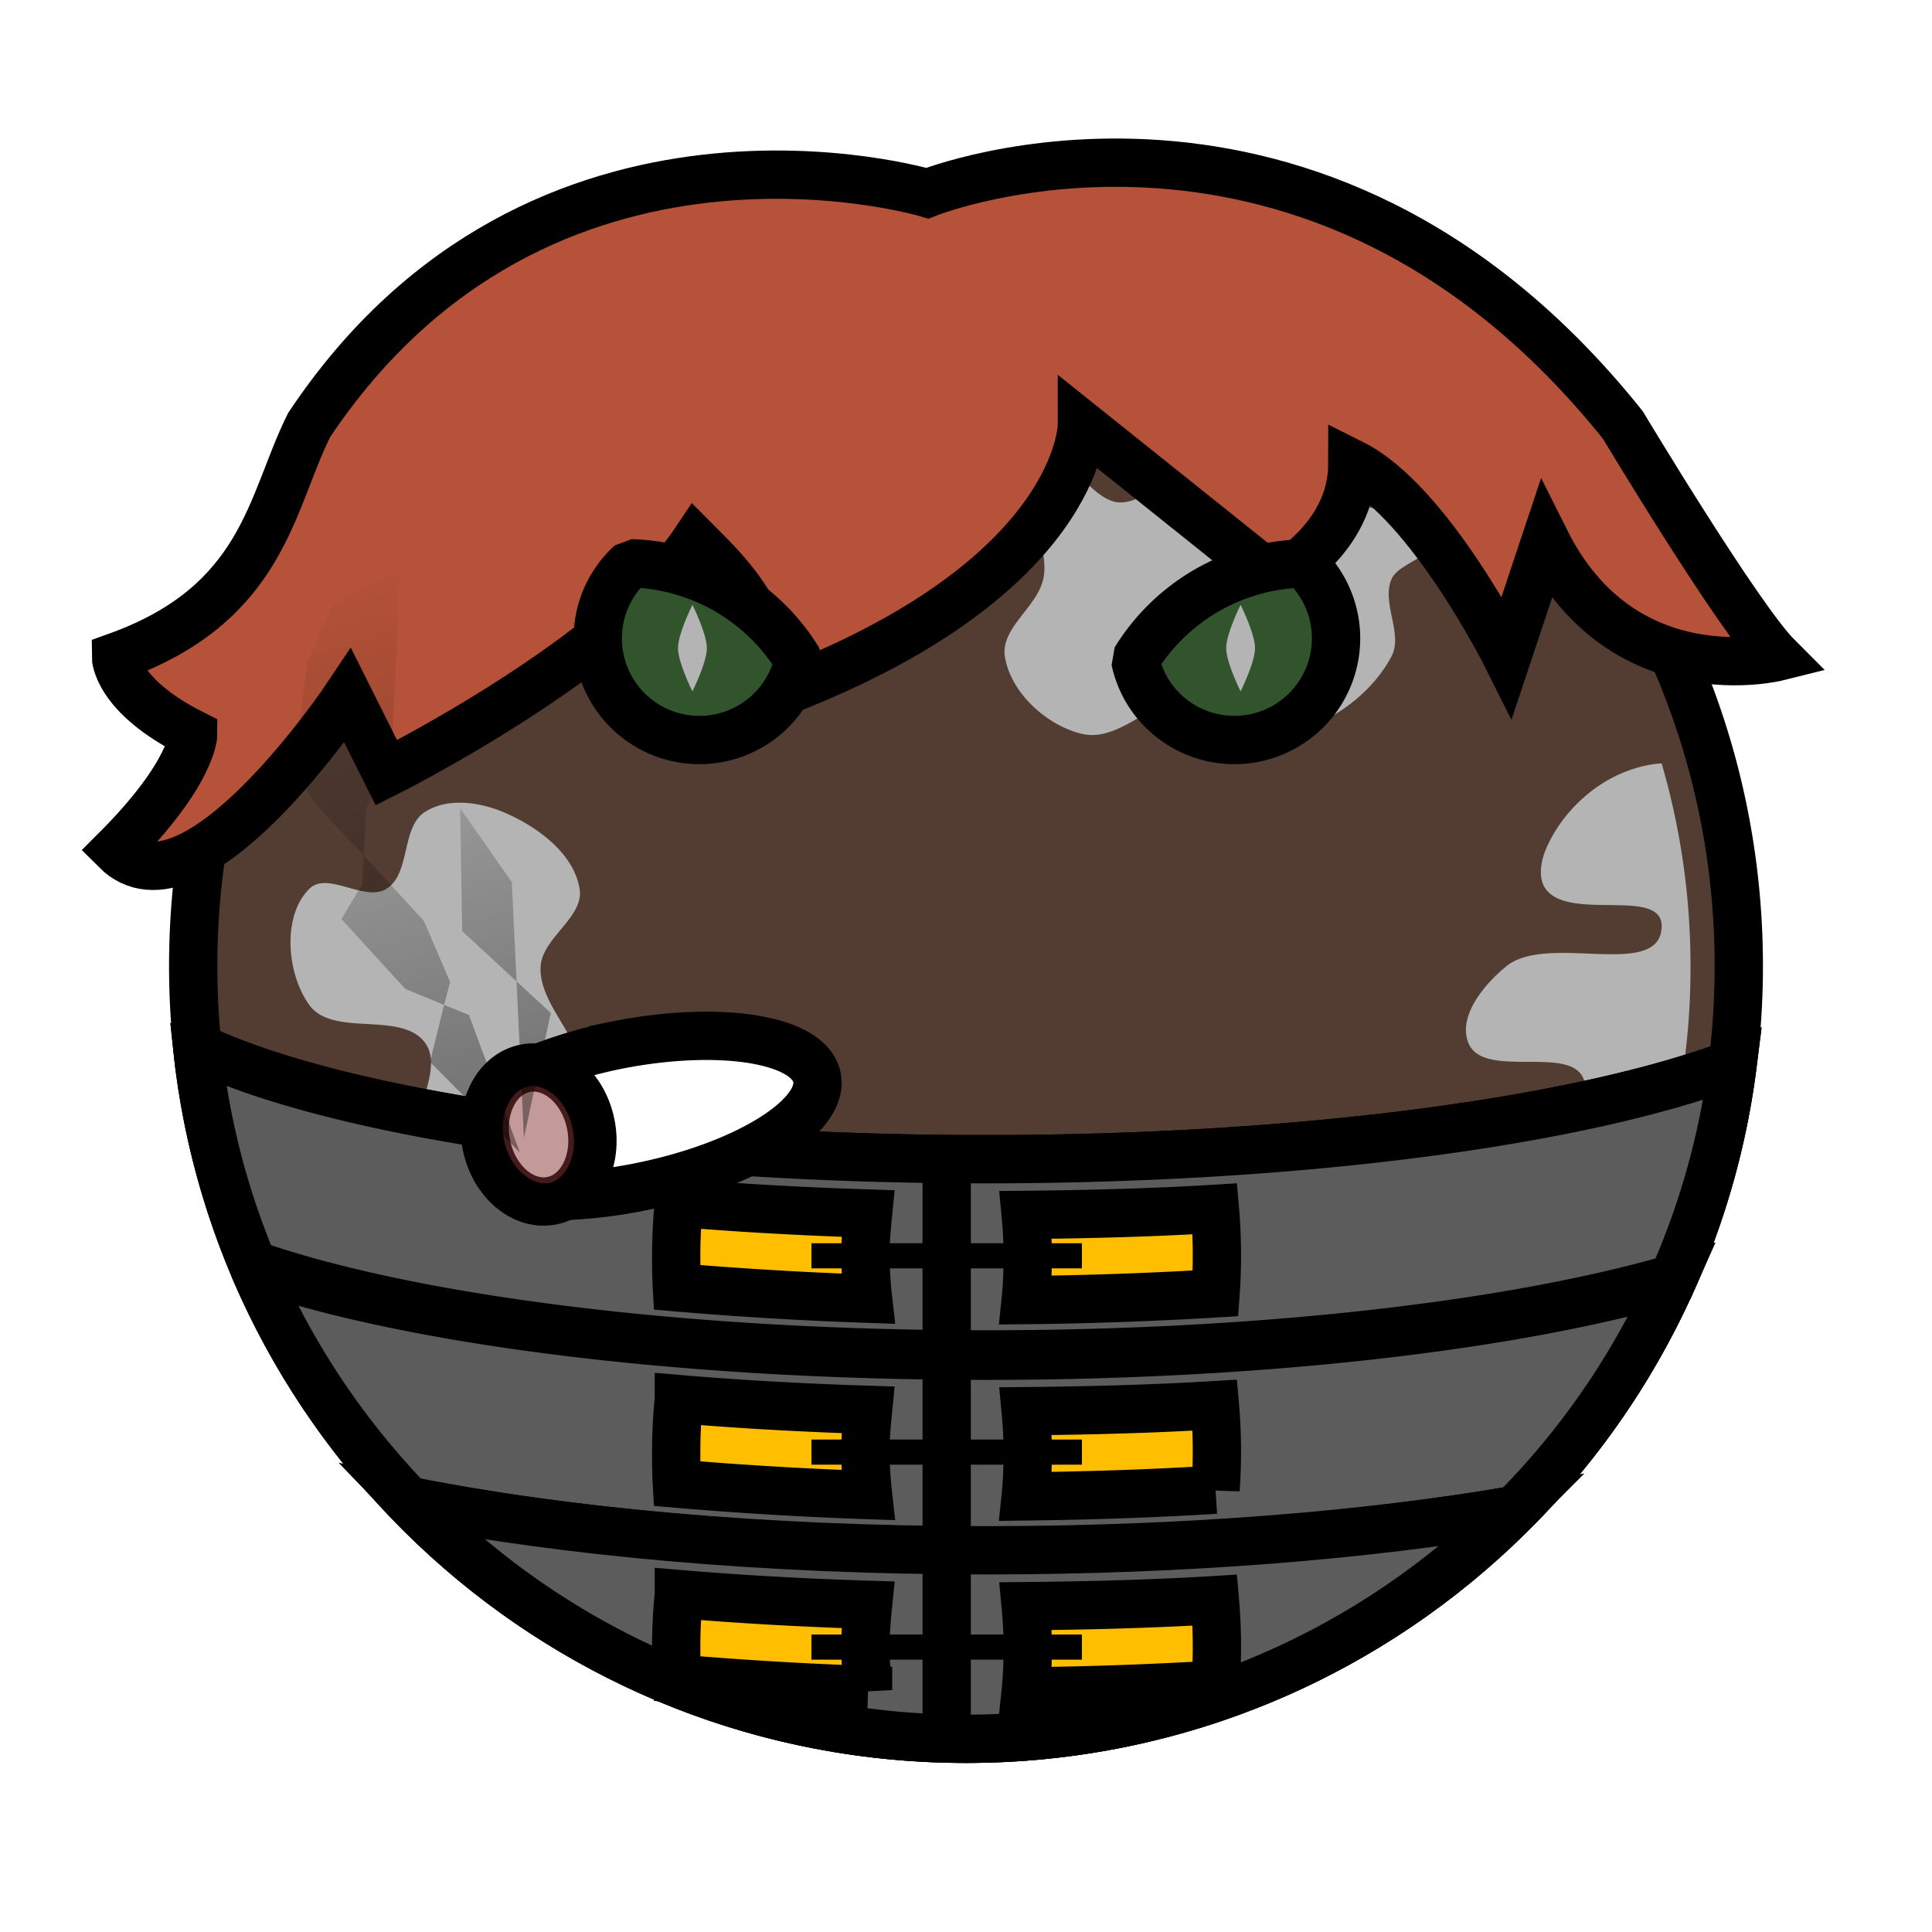
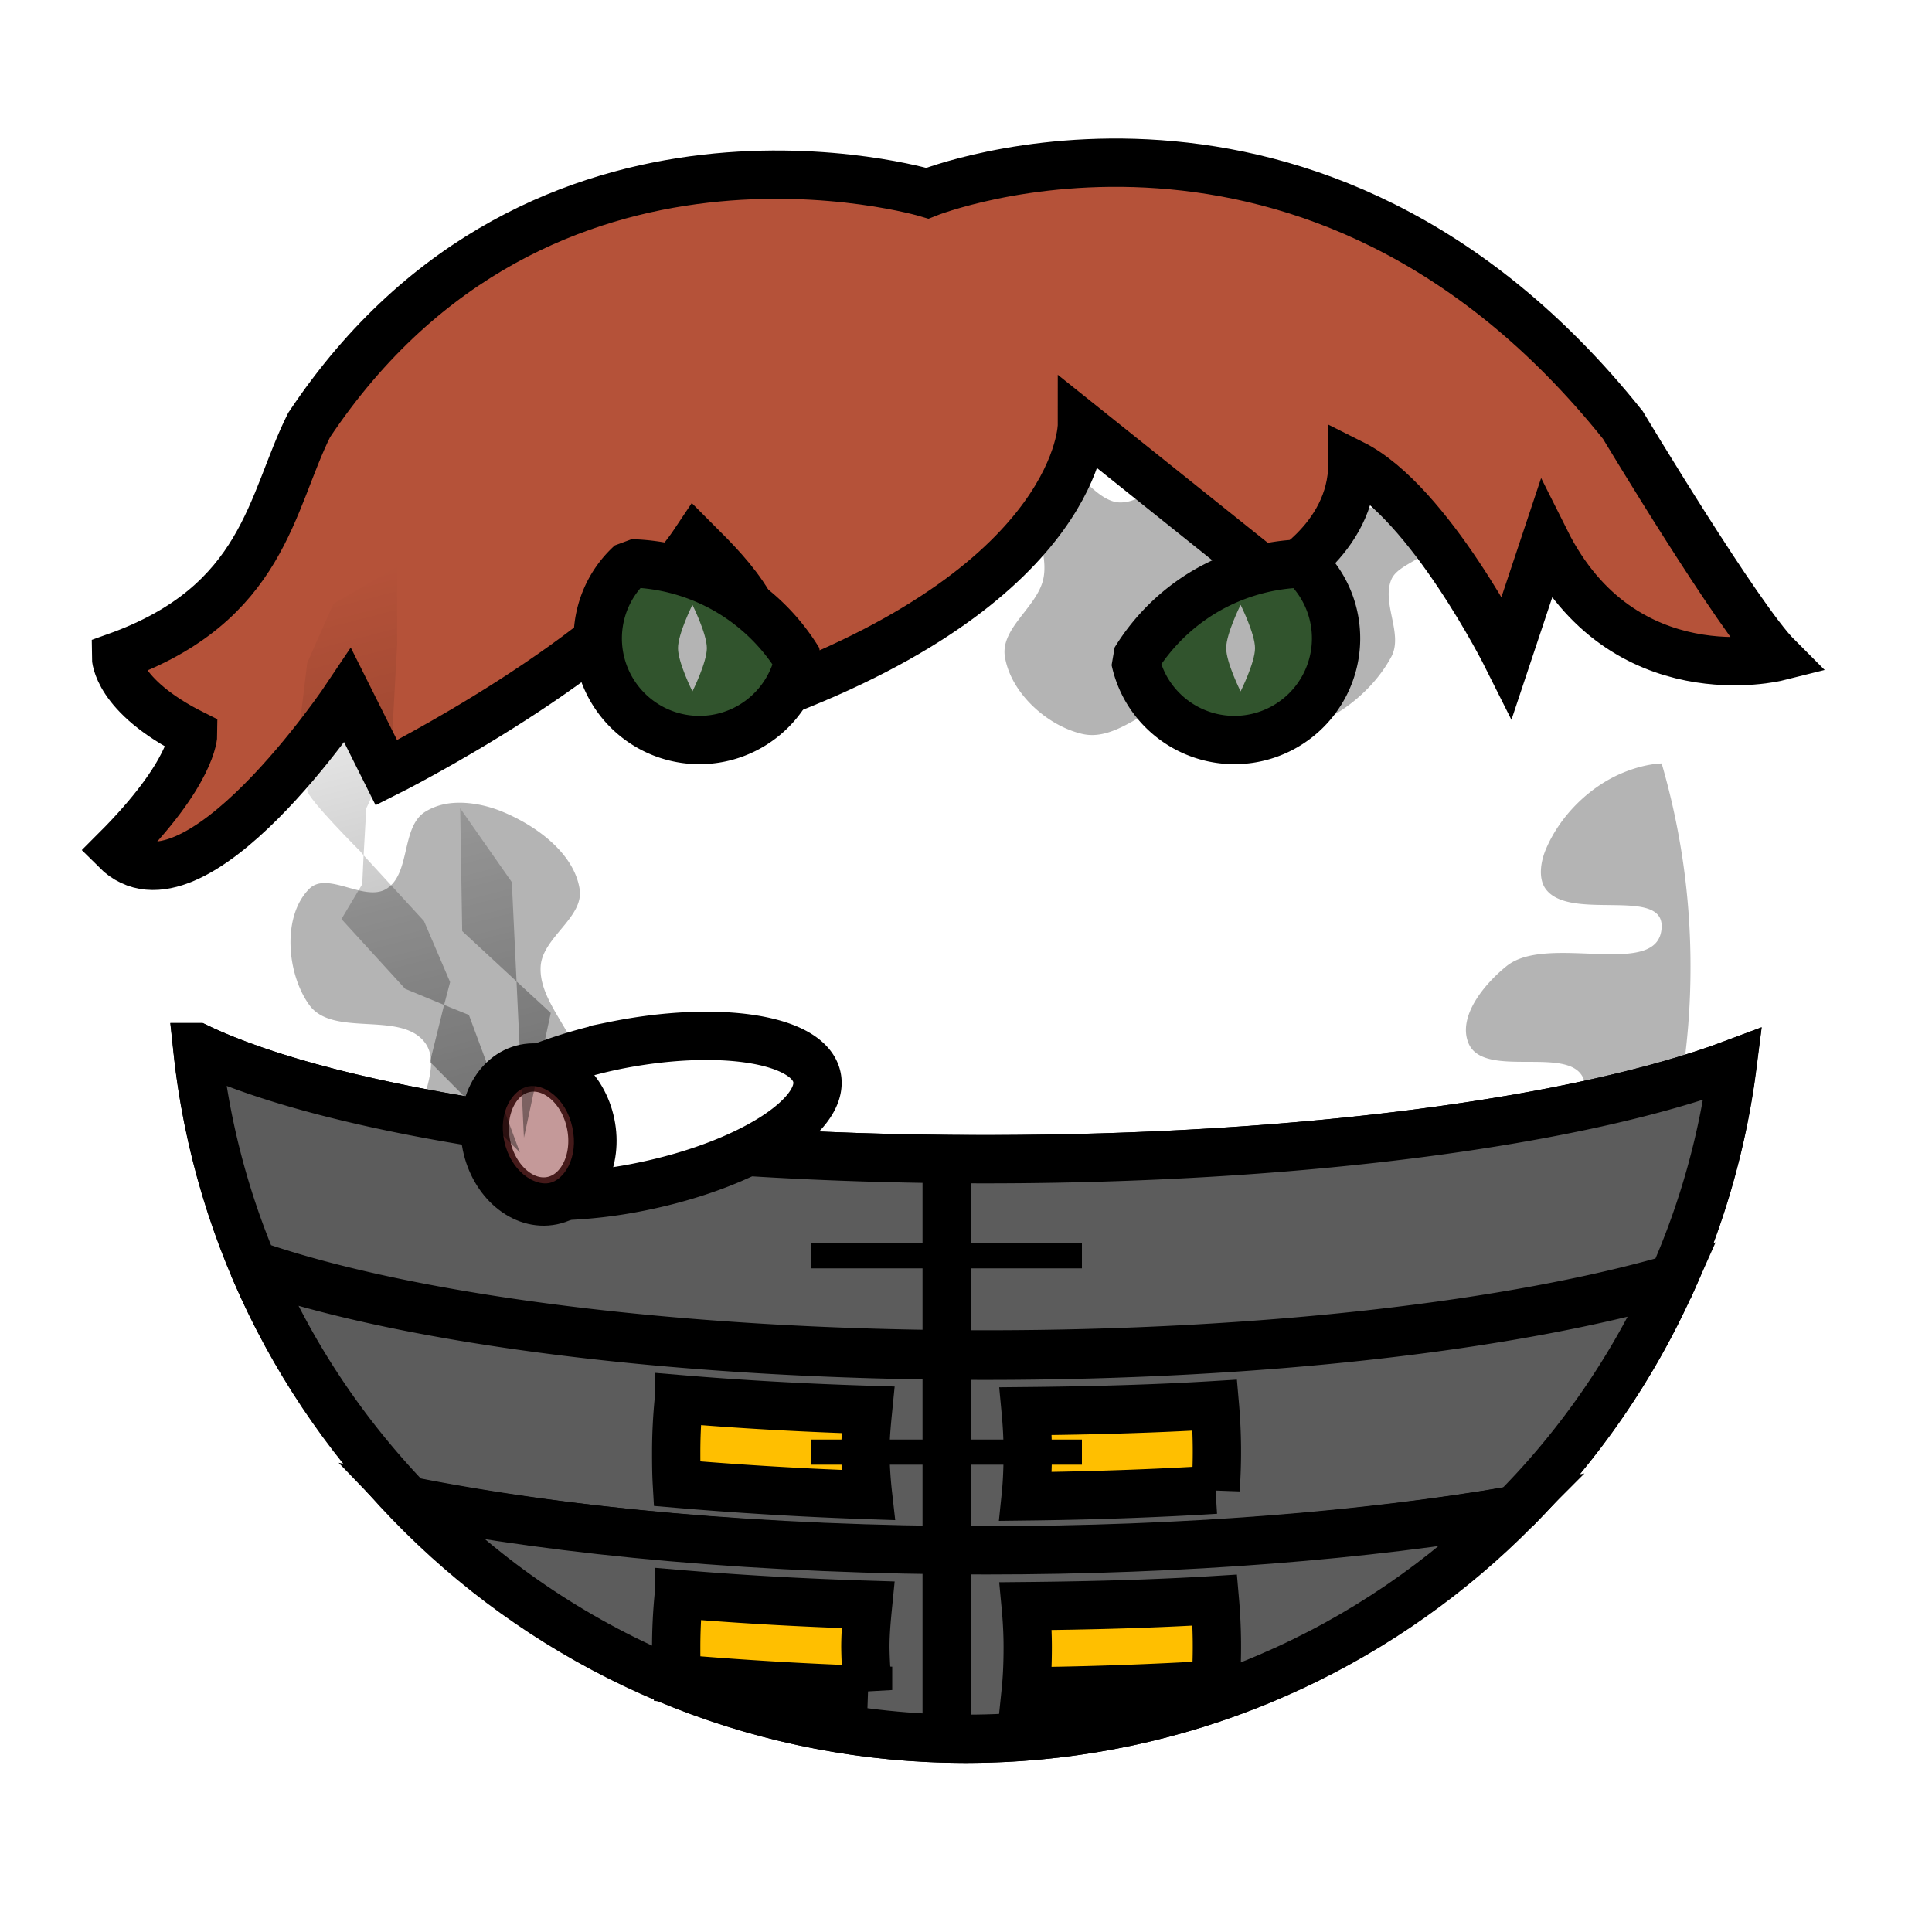
<svg xmlns="http://www.w3.org/2000/svg" viewBox="0 0 90 90">
  <defs>
    <filter id="f1" x="-50%" y="-50%" width="200%" height="200%">
      <feGaussianBlur in="SourceGraphic" stdDeviation="2" result="blur" />
      <feColorMatrix in="blur" type="matrix" values="0 0 0 0 0  0 0 0 0 0  0 0 0 0 0  0 0 0 100 -10" result="goo" />
      <feBlend in="SourceGraphic" in2="goo" />
    </filter>
  </defs>
  <g filter="url(#f1)">
    <svg viewBox="0 0 90 90" data-tags="body+animals">
-       <path d="M81 45c0 19.882-16.118 36-36 36S9 64.882 9 45 25.118 9 45 9s36 16.118 36 36z" fill="#533D32" data-layer="giraffe/body" stroke="#000" stroke-width="2.25" stroke-linecap="round" />
      <path d="M39.594 11.688C30.197 13.192 22.104 18.564 17 26.124c1.072.628 2.813.875 2.813.875s3.502-1.509 5.375-1.813c2.369-.384 5.521 1.698 7.218 0 .849-.848-.848-2.745 0-3.593 1.697-1.697 5.49 1.697 7.188 0 .848-.849-.849-2.745 0-3.594.424-.424 1.812 1.8 1.812 0s-3.322-1.919-3.593-3.594c-.158-.97 1.307-1.884 1.78-2.719zm9.437 9.78a.82.82 0 0 0-.437.126c-1.531.946.413 3.654 0 5.406-.309 1.306-1.996 2.27-1.782 3.594.272 1.675 1.943 3.204 3.594 3.593 1.847.436 3.514-1.915 5.407-1.78 1.338.094 2.254 1.864 3.593 1.78 2.16-.134 4.386-1.686 5.407-3.593.566-1.058-.46-2.485 0-3.594.324-.784 1.917-.975 1.78-1.813-.214-1.324-2.335-1.315-3.593-1.78-2.32-.859-4.728-2.083-7.188-1.813-1.333.146-2.283 1.812-3.624 1.812-1.174 0-2.16-1.93-3.157-1.937zm28.375 14.095c-.627.03-1.267.211-1.812.437-1.568.65-2.945 2.026-3.594 3.594-.23.554-.35 1.326 0 1.812 1.11 1.54 5.48-.114 5.406 1.782-.095 2.472-5.289.264-7.219 1.812-1.046.84-2.294 2.354-1.78 3.594.725 1.753 4.97-.035 5.406 1.812.194.826-1.949.944-1.813 1.782.215 1.324 2.505 1.027 3.594 1.812.568.41.881 1.437 1.437 1.719A33.761 33.761 0 0 0 78.75 45c0-3.283-.473-6.439-1.344-9.438zm-56.312 1.843c-.467.038-.899.17-1.282.407-1.14.705-.67 2.888-1.812 3.593-1.02.631-2.745-.848-3.594 0-1.273 1.273-1.052 3.946 0 5.407 1.11 1.539 4.297.242 5.406 1.78 1.053 1.461-1.46 4.355 0 5.407 1.54 1.11 3.761-.815 5.375-1.813.722-.446 1.618-.955 1.813-1.78.436-1.847-1.947-3.514-1.813-5.407.096-1.338 2.028-2.27 1.813-3.594-.272-1.675-2.026-2.944-3.594-3.593-.693-.288-1.535-.47-2.312-.407zM57.594 54c-2.533.25-3.055 4.432-5.407 5.406-1.108.46-2.52-.536-3.593 0-2.684 1.342-5.62 4.195-5.407 7.188.12 1.692 2.55 2.281 3.626 3.594 1.371 1.672 1.43 5.457 3.593 5.406 3.498-.083 1.934-8.573 5.407-9 1.684-.208 1.9 3.473 3.593 3.594 2.993.212 7.457-2.388 7.188-5.376-.12-1.336-2.889-.67-3.594-1.812-.946-1.531.85-3.82 0-5.406-1.02-1.908-3.253-3.807-5.406-3.594zM21.03 61.188c-1.529.064-3.253.781-4.562 1.843 4.362 6.892 11.162 12.102 19.187 14.407.213-.604.344-1.27.344-1.844 0-1.342-1.717-2.256-1.813-3.594-.134-1.893 2.429-3.612 1.813-5.406-.702-2.047-3.253-3.807-5.406-3.594-1.69.167-1.897 3.594-3.594 3.594-2.546 0-2.867-5.226-5.406-5.406a4.911 4.911 0 0 0-.563 0z" fill="#b4b4b4" data-layer="giraffe/spots" />
    </svg>
    <svg viewBox="0 0 90 90" data-tags="armor+fantasy+clothing">
      <g class="bands" stroke="#000" stroke-width="2.25">
        <path d="M9.18 48.781c1.887 18.108 17.205 32.22 35.813 32.22 18.334 0 33.474-13.713 35.718-31.438C73.66 52.208 60.741 54 45.9 54c-16.282 0-30.286-2.14-36.719-5.219z" fill="#5C5C5C" data-layer="bound-mail/bands" stroke-linecap="round" />
        <path d="M9.188 48.781a35.71 35.71 0 0 0 2.593 10.125c7.186 2.504 19.77 4.188 34.125 4.188 13.063 0 24.637-1.395 32.032-3.532a35.72 35.72 0 0 0 2.78-10C73.667 52.208 60.749 54 45.907 54c-16.282 0-30.285-2.14-36.718-5.219z" fill="#5C5C5C" data-layer="bound-mail/bands" stroke-linecap="round" />
        <path d="M11.813 59c1.723 4.078 4.198 7.76 7.218 10.906 7.147 1.425 16.533 2.344 26.875 2.344 9.308 0 17.834-.726 24.657-1.906a36.093 36.093 0 0 0 7.343-10.719c-7.396 2.131-18.956 3.531-32 3.531-14.33 0-26.9-1.66-34.093-4.156z" fill="#5C5C5C" data-layer="bound-mail/bands" stroke-linecap="round" />
        <path d="M19.063 69.938C25.614 76.747 34.803 81 45 81c9.987 0 19.008-4.087 25.531-10.656-6.81 1.17-15.349 1.875-24.625 1.875-10.315 0-19.703-.87-26.843-2.281z" fill="#5C5C5C" data-layer="bound-mail/bands" stroke-linecap="round" />
        <path d="M44.1 53.46v27.72" fill="none" />
      </g>
      <g class="tassles" stroke="#000">
-         <path d="M31.625 56.031c-.08.801-.125 1.62-.125 2.469 0 .5.003.984.031 1.469 2.83.24 5.822.427 8.907.53a20.032 20.032 0 0 1-.126-2c0-.677.063-1.334.126-1.968-3.058-.096-6-.262-8.813-.5zm24.969.281c-2.817.173-5.78.252-8.813.282.058.615.094 1.25.094 1.906 0 .712-.025 1.4-.094 2.062a178.71 178.71 0 0 0 8.844-.312 24.9 24.9 0 0 0-.031-3.938z" fill="#FFBF00" data-layer="bound-mail/tassles" stroke-width="2.25" stroke-linecap="round" />
        <path d="M37.8 58.5h12.6" fill="none" stroke-width="1.17" />
        <path d="M31.625 65.176c-.08.801-.125 1.62-.125 2.47 0 .499.003.983.031 1.468 2.83.241 5.822.427 8.907.531a20.036 20.036 0 0 1-.126-2c0-.678.063-1.334.126-1.969-3.058-.096-6-.262-8.813-.5zm24.969.282c-2.817.172-5.78.251-8.813.28.058.616.094 1.252.094 1.907 0 .712-.025 1.4-.094 2.063 3.042-.036 6.018-.138 8.844-.313a24.904 24.904 0 0 0-.031-3.937z" fill="#FFBF00" data-layer="bound-mail/tassles" stroke-width="2.25" stroke-linecap="round" />
        <path d="M37.8 67.645h12.6" fill="none" stroke-width="1.17" />
        <path d="M31.625 74.259c-.08.8-.125 1.62-.125 2.469 0 .5.003.984.031 1.468 2.83.241 5.822.427 8.907.532a20.034 20.034 0 0 1-.126-2c0-.679.063-1.335.126-1.97-3.058-.095-6-.262-8.813-.5zm24.969.281c-2.817.173-5.78.252-8.813.281.058.615.094 1.251.094 1.907 0 .712-.025 1.399-.094 2.062a178.71 178.71 0 0 0 8.844-.312 24.9 24.9 0 0 0-.031-3.938z" fill="#FFBF00" data-layer="bound-mail/tassles" stroke-width="2.25" stroke-linecap="round" />
-         <path d="M37.8 76.728h12.6" fill="none" stroke-width="1.17" />
      </g>
    </svg>
    <svg viewBox="0 0 90 90" data-tags="hair">
      <defs>
        <linearGradient id="d-f4ULu-a">
          <stop offset="0" />
          <stop offset="1" stop-opacity="0" />
        </linearGradient>
      </defs>
      <path d="M43.2 9s-18-5.4-28.8 10.8c-1.8 3.6-2.076 8.329-9 10.8 0 0 0 1.8 3.6 3.6 0 0 0 1.8-3.6 5.4 3.6 3.6 10.8-7.2 10.8-7.2L18 36s10.8-5.4 14.4-10.8c1.8 1.8 3.6 3.6 3.6 7.2C50.4 27 50.4 19.8 50.4 19.8l9 7.2s3.6-1.8 3.6-5.4c3.6 1.8 7.2 9 7.2 9l1.8-5.4c3.6 7.2 10.8 5.4 10.8 5.4-1.8-1.8-7.2-10.8-7.2-10.8C61.2 1.8 43.2 9 43.2 9z" fill="#B55239" data-layer="relaxed-hair/hair" stroke="#000" stroke-width="2.25" />
    </svg>
    <svg viewBox="0 0 90 90" data-tags="eyes">
      <g class="eyes" fill="#31542D" stroke="#000" stroke-width="2.25" stroke-linecap="round" stroke-linejoin="bevel">
        <path d="M30.214 33.839a4.735 4.735 0 0 1-1.733-6.47 4.735 4.735 0 0 1 .914-1.128 9.47 9.47 0 0 1 4.476 1.263 9.47 9.47 0 0 1 3.332 3.261 4.735 4.735 0 0 1-.52 1.339 4.735 4.735 0 0 1-6.469 1.735zM59.871 33.838a4.735 4.735 0 0 1-6.47-1.734 4.735 4.735 0 0 1-.518-1.356 9.47 9.47 0 0 1 3.331-3.245 9.47 9.47 0 0 1 4.49-1.255 4.735 4.735 0 0 1 .9 1.12 4.735 4.735 0 0 1-1.733 6.47z" data-layer="eyes-serpentine/eyes" />
      </g>
      <g class="pupil" fill="#b4b4b4">
        <path d="M32.256 28.176s-.672 1.344-.672 2.016c0 .672.672 2.016.672 2.016s.672-1.344.672-2.016c0-.672-.672-2.016-.672-2.016zM57.792 28.176s-.672 1.344-.672 2.016c0 .672.672 2.016.672 2.016s.672-1.344.672-2.016c0-.672-.672-2.016-.672-2.016z" data-layer="eyes-serpentine/pupil" />
      </g>
    </svg>
    <svg viewBox="0 0 90 90" data-tags="accessory+face">
      <defs>
        <linearGradient id="d-enyy9-a">
          <stop offset="0" />
          <stop offset="1" stop-opacity="0" />
        </linearGradient>
        <linearGradient id="d-enyy9-b">
          <stop offset="0" />
          <stop offset="1" stop-opacity="0" />
        </linearGradient>
        <linearGradient y2="26.413" x2="17.862" y1="60.735" x1="26.752" gradientUnits="userSpaceOnUse" id="d-enyy9-c" href="#d-enyy9-b" />
      </defs>
      <g class="cigar" fill="#ffffff" color="#000" stroke="#000" stroke-width="2.25">
        <path style="marker:none" d="M28.569 48.719a21.945 21.945 0 0 0-3.782 1.158l1.198 5.847a22.063 22.063 0 0 0 3.926-.454c4.875-.999 8.516-3.277 8.146-5.082-.37-1.806-4.614-2.468-9.488-1.47z" data-layer="action-hero-cigar/cigar" overflow="visible" />
        <path style="marker:none" d="M27.517 52.351c.35 1.703-.455 3.305-1.796 3.58-1.341.275-2.711-.882-3.06-2.584-.35-1.703.455-3.305 1.796-3.58 1.342-.275 2.712.882 3.06 2.584z" data-layer="action-hero-cigar/cigar" overflow="visible" />
      </g>
      <path style="marker:none" d="M24.611 50.607c-.698.137-1.42 1.155-1.12 2.554.303 1.4 1.392 2.086 2.09 1.95.7-.136 1.385-1.19 1.083-2.588-.302-1.4-1.354-2.052-2.053-1.916z" opacity=".5" color="#000" fill="#8b3535" overflow="visible" />
      <path d="M18.5 26.406l-2.969 1.719-1.219 2.75L14 33.469s.313 2.962.313 3.343c0 .382 2.468 2.844 2.468 2.844l.157.188.125-2.188 1.156-2.468.281-5.157v-3.625zm-1.563 13.438l-.062 1.343-.969 1.626 2.969 3.25 1.813.75.28-1.063-1.218-2.844-2.813-3.062zm3.75 6.968l-.656 2.657 4.188 4.218-2.375-6.406-1.157-.468zm.75-9.156l.094 5.719 2.532 2.344-.22-4.625-2.405-3.438zm2.625 8.063L24.407 53l1.25-5.813-1.593-1.468z" opacity=".5" fill="url(#d-enyy9-c)" />
    </svg>
  </g>
</svg>